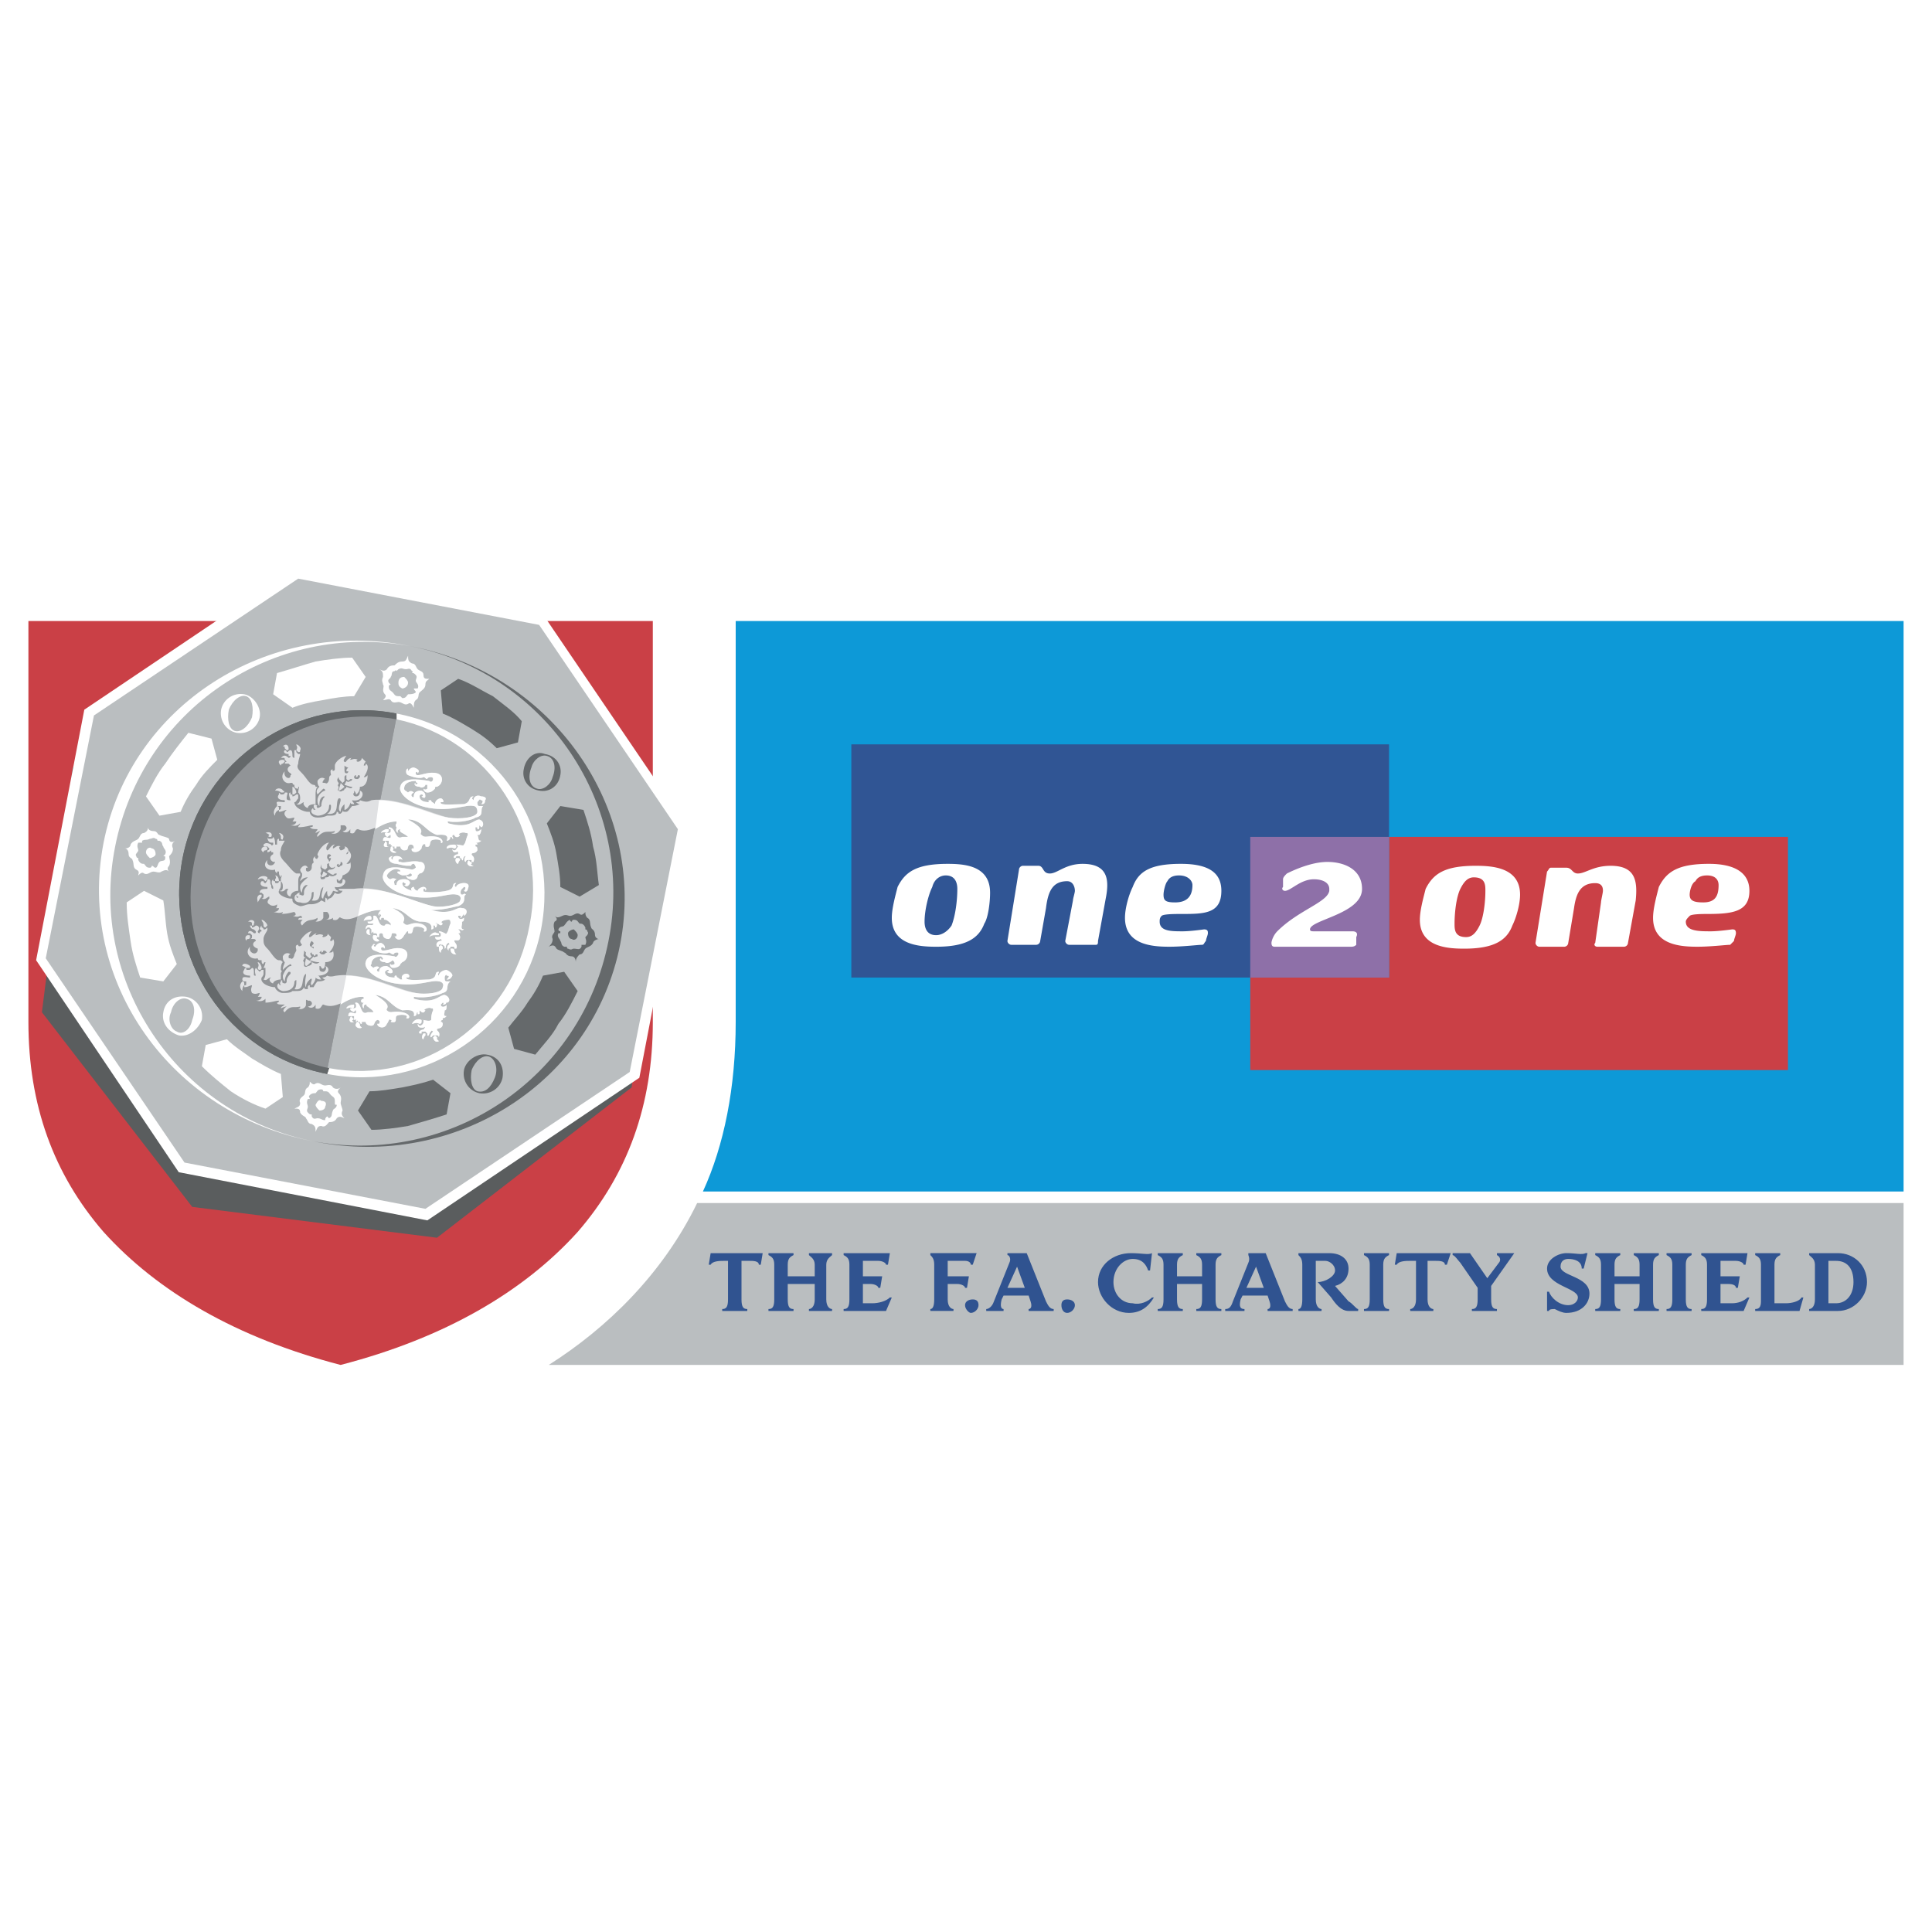
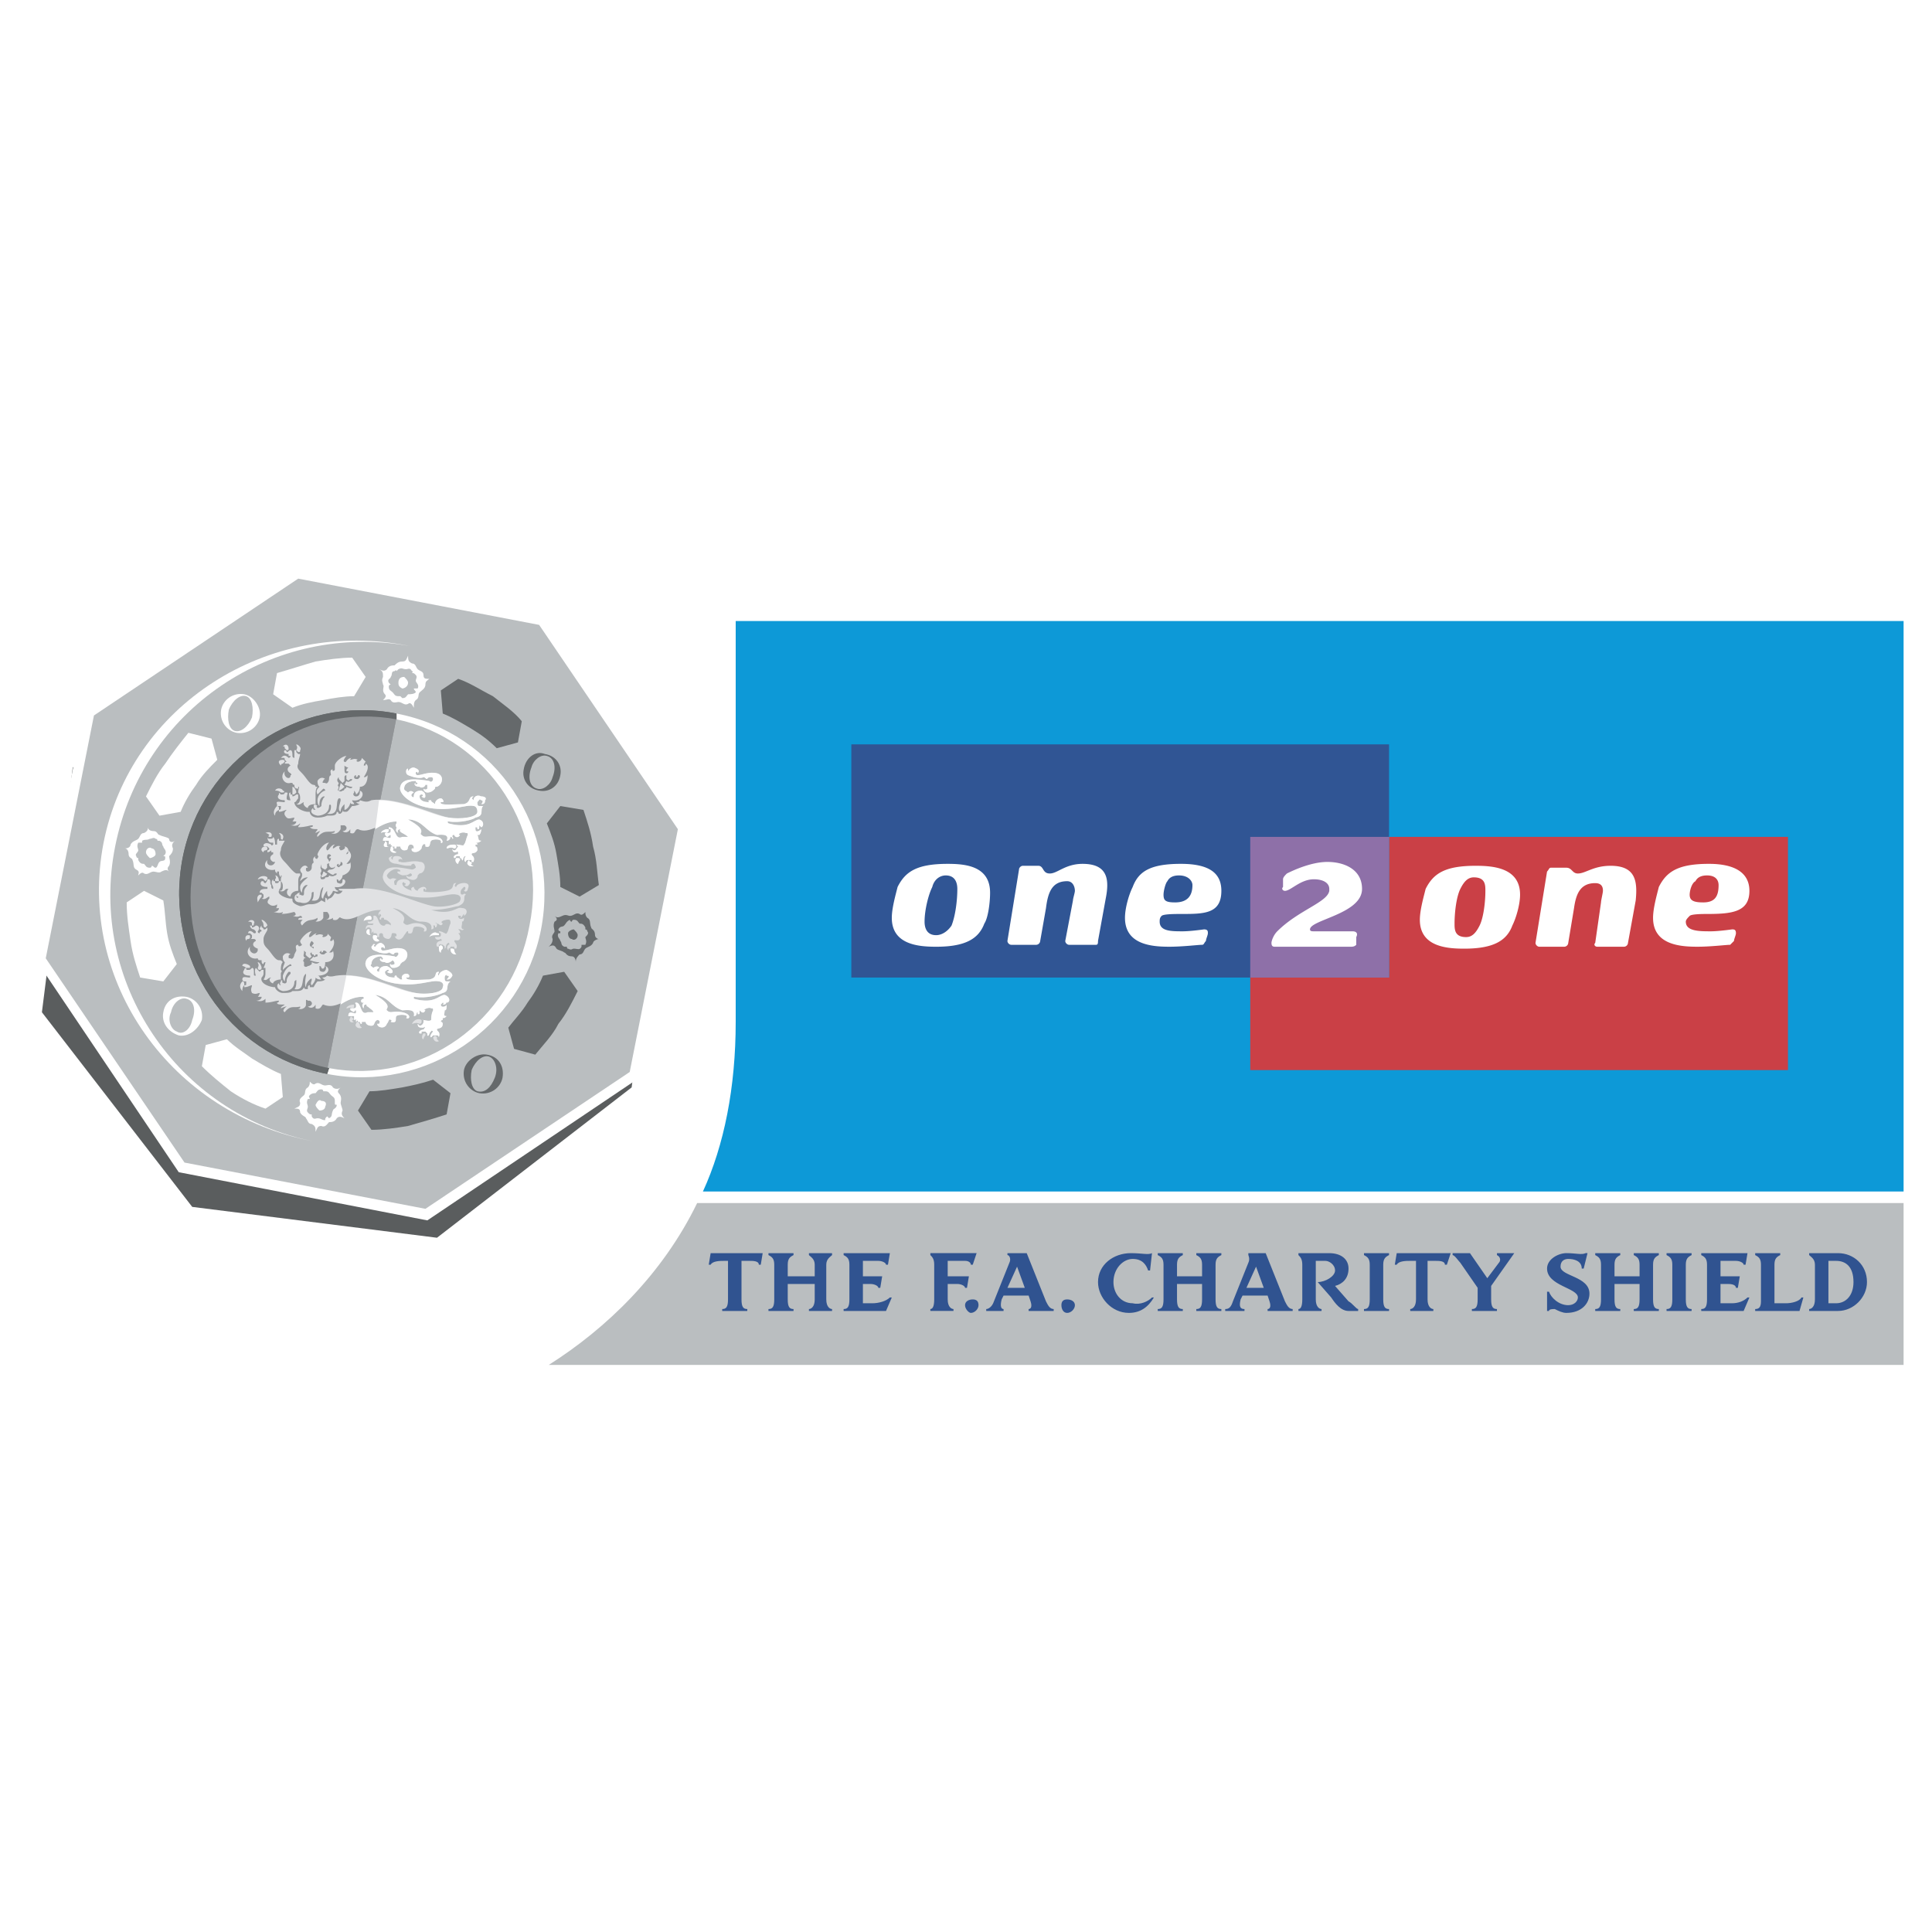
<svg xmlns="http://www.w3.org/2000/svg" width="2500" height="2500" viewBox="0 0 192.756 192.756">
  <g fill-rule="evenodd" clip-rule="evenodd">
    <path fill="#fff" d="M0 0h192.756v192.756H0V0z" />
    <path d="M69.555 120.029c-3.461 7.113-9.037 12.498-14.806 16.15h135.172v-16.15H69.555z" fill="#babec0" />
-     <path d="M2.834 61.96v39.995c0 8.268 2.5 15.189 7.499 20.957 5.384 5.961 13.268 10.576 23.65 13.268 10.383-2.691 18.267-7.307 23.65-13.268 4.999-5.768 7.499-12.689 7.499-20.957V61.96H2.834z" fill="#ca4046" />
    <path fill="#5a5d5e" d="M43.598 123.49l-24.42-3.078-14.997-19.42 3.076-24.418 19.42-14.998 24.42 3.076 15.19 19.42-3.269 24.42-19.42 14.998z" />
    <path fill="#fff" d="M42.636 121.758l-24.803-4.807-14.229-21.15 4.807-24.996 21.151-14.228 24.803 4.999 14.229 20.958-4.807 24.995-21.151 14.229z" />
    <path fill="#babec0" d="M42.444 120.605l-24.035-4.615L4.565 95.609l4.808-24.227 20.38-13.652 24.036 4.615 13.843 20.382-4.806 24.226-20.382 13.652z" />
    <path d="M31.292 113.875c-14.229-2.691-23.65-15.959-20.958-29.803C13.025 70.42 26.677 61.576 40.906 64.46c-13.652-2.5-26.727 6.345-29.418 19.997-2.693 13.459 6.152 26.727 19.804 29.418z" fill="#fff" />
    <path d="M39.752 68.113c0-.385.192-.577.577-.577.193.192.385.385.385.577 0 .384-.385.577-.577.577-.385-.192-.385-.385-.385-.577z" fill="#fff" />
    <path d="M42.829 67.729c-.385 0-.577 0-.577-.384 0-.385-.384-.385-.576-.577-.193-.192-.193-.577-.577-.577-.385-.192-.385-.384-.385-.769-.192.385-.192.577-.577.577s-.577.192-.769.385c-.192 0-.577 0-.769.384-.192.192-.385.192-.77 0 .385.192.385.385.385.77-.192.385 0 .577 0 .769.192.192-.192.577.192.962.192.192 0 .384-.192.577.385 0 .577-.192.769 0 .192.384.577.192.769.192.385 0 .577.384.961.192.192-.192.385 0 .577.385 0-.385 0-.577.192-.769.385-.192.193-.577.385-.769.192-.192.577-.385.577-.77 0-.386.192-.386.385-.578zm-1.154.961h-.385c0 .192.192.192.192.385-.192.192-.577.192-.769.192-.192.192-.192.384-.577.384l-.192-.192h-.192c-.384 0-.384-.192-.577-.385s-.385-.192-.385-.577c0 0 0-.192.192-.192l-.192-.192c-.192-.385.192-.385.192-.577.192-.192 0-.577.385-.577.192-.192.192 0 .192 0l.192-.192c.385-.192.385 0 .77 0 .192 0 .384-.192.577.192.192 0 0 .192 0 .192.192 0 .192 0 .384.192.193.192 0 .384 0 .577 0 .193.385.385.193.77zM32.445 110.414c0 .193-.192.385-.577.385-.192-.191-.385-.385-.385-.576.192-.385.385-.578.577-.385.385 0 .578.191.385.576z" fill="#fff" />
    <path d="M29.369 110.607c.384 0 .577 0 .577.385.192.383.577.383.577.576.192.191.192.576.577.576.384.193.384.385.384.77.192-.385.192-.576.577-.576.384.191.577-.193.769-.385.192 0 .577 0 .769-.385.192-.193.385-.193.77 0-.192-.193-.385-.385-.192-.77 0-.191-.192-.576-.192-.77 0-.191.192-.576-.192-.961-.192-.191 0-.385.192-.576-.192.191-.577.191-.769 0-.193-.385-.577-.193-.77-.193-.384 0-.577-.385-.961-.191-.192.191-.384 0-.577-.193 0 .193 0 .385-.192.578-.385.191-.192.576-.385.77-.192.191-.577.383-.385.768 0 .384-.193.384-.577.577zm1.346-.962h.192c0-.191-.192-.191 0-.383.192-.193.385-.193.577-.193.192-.191.192-.385.577-.385.192 0 .192.193.192.193h.192c.385 0 .385.191.577.385.193.191.385.191.385.576v.191c0 .193 0 .193.192.193 0 .385-.384.385-.384.576-.193.385 0 .576-.385.77l-.192-.193c-.193.193-.193.193-.193.385-.384 0-.384-.191-.769-.191-.192 0-.384.191-.577-.193v-.191c-.192 0-.192 0-.384-.191-.192-.193 0-.385 0-.578 0-.193-.192-.387 0-.771zM14.948 85.61c-.192-.192-.385-.384-.385-.577 0-.385.385-.577.577-.385.192 0 .384.192.384.577.001.193-.383.385-.576.385z" fill="#fff" />
    <path d="M14.756 82.534c0 .193 0 .385-.385.577-.385 0-.385.385-.577.577-.192.192-.577.192-.769.577 0 .192-.192.384-.577.384.192 0 .384.192.384.577 0 .384.385.384.385.577.192.384 0 .769.385.961.384.192.192.385.192.577.192-.192.385-.384.577-.192.385.192.577-.192.961-.192.192 0 .577.192.77 0 .384-.192.577-.192.769 0-.192-.192-.192-.385 0-.577.192-.385 0-.77 0-.961.192-.192.384-.385.384-.77-.192-.384 0-.577.192-.769-.192.192-.577.192-.577-.192-.192-.192-.577-.192-.961-.385-.192 0-.192-.385-.577-.385-.384 0-.576-.191-.576-.384zm.769 1.154c.192 0 .192.192.192.192h.192c.385.192.192.384.385.577 0 .192.384.384.192.769l-.192.192c.192 0 .192 0 .192.192 0 .385-.384.193-.577.385s-.192.577-.385.577-.192-.192-.384-.192c0 0 0 .192-.192.192-.385 0-.385-.192-.577-.385-.192 0-.385 0-.577-.384v-.193s-.192 0-.192-.192c-.193-.192.192-.385.192-.577s-.192-.384 0-.769h.385v-.192c.384-.192.384 0 .769-.192.193 0 .385-.192.577 0zM16.486 76.189c.769-1.154 1.539-2.115 2.307-3.077l2.308.577.577 2.115c-.77.77-1.539 1.539-2.115 2.5-.577.77-1.154 1.731-1.538 2.692l-2.115.384-1.346-1.923c.577-1.153 1.153-2.307 1.922-3.268zM31.484 65.998c1.154-.192 2.5-.384 3.653-.384l1.346 1.923-1.154 1.923c-.961 0-2.115.192-3.076.384-1.154.192-2.115.384-3.077.769l-1.923-1.346.385-2.115c1.347-.385 2.5-.769 3.846-1.154zM23.024 108.877c-.961-.77-1.923-1.539-2.884-2.5l.385-2.115 2.115-.576c.77.768 1.73 1.346 2.5 1.922.961.576 1.923 1.154 2.884 1.539l.192 2.307-1.73 1.154c-1.154-.385-2.308-.963-3.462-1.731zM13.025 93.878c-.192-1.346-.384-2.5-.384-3.846l1.73-1.153 1.923.961c.192 1.154.192 2.115.384 3.269s.577 2.115.961 3.076l-1.346 1.73-2.308-.385c-.382-1.152-.767-2.306-.96-3.652zM16.294 100.992c.192-1.152 1.153-1.73 2.307-1.537.961.191 1.73 1.152 1.538 2.307-.384.961-1.346 1.73-2.307 1.539-1.153-.385-1.73-1.346-1.538-2.309zm1.346 1.924c.577.385 1.346-.193 1.538-1.154.385-.961.192-1.922-.577-2.115-.577-.191-1.346.385-1.539 1.346-.383.769.001 1.73.578 1.923zM22.062 70.805c.192-.961 1.154-1.73 2.307-1.538.962.192 1.73 1.346 1.539 2.307-.192.961-1.154 1.73-2.307 1.538-.962-.192-1.731-1.154-1.539-2.307zm1.347 2.115c.577.192 1.346-.385 1.73-1.346.193-.961 0-1.923-.577-2.115-.577-.192-1.346.384-1.73 1.346-.193.962 0 1.923.577 2.115zM32.83 106.568c9.229 1.73 18.267-4.613 19.997-14.228 1.922-9.422-4.038-18.651-13.267-20.574v-.576c9.998 1.922 16.344 11.537 14.421 21.535-1.923 9.806-11.537 16.343-21.343 14.421l.192-.578z" fill="#fff" />
-     <path d="M40.906 64.46c14.229 2.692 23.65 16.151 20.958 29.803-2.692 13.651-16.344 22.497-30.572 19.612 13.652 2.5 26.727-6.346 29.418-19.997 2.692-13.459-6.152-26.726-19.804-29.418z" fill="#65696b" />
    <path d="M18.409 85.803A17.976 17.976 0 0 1 39.56 71.574l-6.922 35.188c-9.806-1.924-16.152-11.345-14.229-20.959z" fill="#919497" />
    <path d="M32.638 107.146c-9.999-1.924-16.344-11.538-14.421-21.536 1.923-9.806 11.537-16.343 21.343-14.42v.577c-9.422-1.73-18.267 4.615-20.189 14.229-1.923 9.421 4.038 18.651 13.459 20.573l-.192.577zM57.25 92.725c.192.192.385.384.385.577 0 .384-.385.577-.577.384-.192 0-.385-.192-.385-.577-.001-.192.384-.384.577-.384z" fill="#65696b" />
    <path d="M57.442 95.994c0-.385.192-.577.384-.77.385 0 .385-.384.577-.577.192-.192.577-.192.77-.577 0-.192.384-.385.577-.385-.192 0-.385-.192-.385-.384 0-.577-.384-.577-.384-.769-.192-.385 0-.77-.385-.962-.192-.192-.192-.384-.192-.577-.192.193-.384.385-.577.193-.384-.193-.577.192-.961.192-.192 0-.384-.192-.769 0s-.577.192-.769 0c.192.192.384.384 0 .577-.192.385 0 .77 0 .961 0 .192-.385.385-.192.769 0 .385-.192.577-.385.77.385-.192.577-.192.77.192.192.192.577.192.769.385.193 0 .193.384.77.384.19.001.382.193.382.578zm-.77-1.347c-.192 0 0-.192-.192-.192h-.193c-.384-.192-.192-.385-.384-.577 0-.192-.385-.385-.193-.769h.193v-.192s-.193 0-.193-.192c.193-.385.385-.192.577-.385.193-.192.193-.385.577-.577 0 0 0 .192.192.192 0 0 0-.192.192-.192.385 0 .385.192.577.385.192 0 .385 0 .577.385v.192s.192 0 .192.192c.192.192 0 .385-.192.577 0 .192.192.385 0 .77h-.384v.192c-.192.384-.384.192-.769.192-.192-.001-.192.192-.577-.001zM49.174 69.459c.961.769 2.115 1.538 2.884 2.499l-.385 2.115-2.115.577c-.769-.77-1.538-1.346-2.5-1.923-.961-.577-1.923-1.154-2.884-1.538l-.192-2.308 1.73-1.154c1.155.386 2.308 1.155 3.462 1.732zM59.172 84.457c.384 1.346.384 2.5.577 3.845l-1.923 1.154-1.922-.961c0-1.154-.193-2.115-.385-3.269s-.577-2.115-.961-3.076l1.346-1.731 2.307.385c.384 1.153.769 2.307.961 3.653zM52.25 76.766c.192-1.154 1.153-1.922 2.115-1.538 1.154.192 1.73 1.154 1.539 2.115-.193 1.154-1.154 1.73-2.115 1.538-1.154-.193-1.731-1.154-1.539-2.115zm1.346 1.922c.577.192 1.346-.385 1.538-1.154.385-.961.192-1.923-.577-2.115-.577-.192-1.346.384-1.539 1.154-.383.962-.191 1.924.578 2.115zM55.711 102.146c-.577 1.154-1.538 2.115-2.307 3.076l-2.115-.576-.577-2.115c.577-.77 1.346-1.539 1.923-2.5.577-.77 1.154-1.73 1.538-2.691l2.115-.385 1.347 1.922c-.578 1.154-1.155 2.309-1.924 3.269zM40.713 112.338c-1.153.191-2.5.385-3.653.385l-1.346-1.924 1.154-1.922c.961 0 2.115-.193 3.269-.385.961-.193 1.923-.385 3.077-.77l1.73 1.346-.385 2.115c-1.154.385-2.499.77-3.846 1.155zM46.29 106.762c.192-.963 1.346-1.73 2.308-1.539 1.153.193 1.73 1.154 1.538 2.307-.192.963-1.154 1.732-2.308 1.539-.961-.192-1.731-1.155-1.538-2.307zm1.345 2.115c.77.191 1.346-.385 1.73-1.348.385-.961 0-1.922-.577-2.113-.577-.193-1.346.383-1.73 1.346-.191.961.001 1.922.577 2.115z" fill="#65696b" />
    <path d="M18.409 85.803A17.976 17.976 0 0 1 39.56 71.574l-6.922 35.188c-9.806-1.924-16.152-11.345-14.229-20.959z" fill="#919497" />
    <path d="M32.638 107.146c-9.999-1.924-16.344-11.538-14.421-21.536 1.923-9.806 11.537-16.343 21.343-14.42v.577c-9.422-1.73-18.267 4.615-20.189 14.229-1.923 9.421 4.038 18.651 13.459 20.573l-.192.577z" fill="#65696b" />
    <path d="M29.562 74.266c0 .192.192.192 0 .577l.192.192c.192 0 .192 0 .192-.192.192-.192-.193-.577-.384-.577zM28.215 74.458c.192 0 .192 0 .192.192l.192.192c.192 0 .192 0 .192-.192s-.191-.576-.576-.192zM28.408 75.997c0-.192-.192-.192-.192-.192-.384 0-.577.192-.192.577 0 0 0-.192.192-.192l.192-.193zM29.177 78.497V79.266c.192 0 .192 0 .385-.192 0-.193-.193-.577-.385-.577zM28.215 78.881c0-.192-.577-.384-.769 0 .192 0 .385 0 .577.192h.192c.193 0 .193-.192 0-.192zM27.831 80.611c0-.192-.192-.192-.192-.192-.385.385-.385.769-.192.961 0-.192 0-.385.385-.577v-.192h-.001zM38.599 82.727c-.192 0-.577.192-.577.384 0 0 .192-.192.577 0l.192-.192c0-.192 0-.192-.192-.192zM38.599 84.265v-.192c-.192-.192-.192-.192-.192 0-.192.192-.192.577.384.385-.192-.001-.192-.001-.192-.193zM45.329 84.265c-.193 0-.77 0-.77.384.192 0 .385-.192.77 0 0 0 .192 0 .192-.192 0 0 0-.192-.192-.192zM45.905 85.803s0-.193-.192-.193h-.192c-.192.193 0 .577.192.577-.001 0-.001-.192.192-.384zM47.059 86.187c0-.192 0-.192-.192-.192 0-.192-.192-.192-.192 0-.192.192.192.577.577.385-.193 0-.385-.193-.193-.193zM39.175 84.841c.192-.192 0-.192 0-.384-.192 0-.192 0-.192.192-.192.192.192.577.577.385l-.385-.193z" fill="#e0e1e3" />
    <path d="M31.869 78.497c-.192-.193-.192-.385-.192-.577.192-.385.577-.385.769-.192-.192 0-.192.192-.192.192-.192.192 0 .192.192.192.193.192.385-.192.385-.385 0-.384.192-.384.192-.384 0-.192-.192-.577.193-.577-.193.192.192.192.192 0v-.384c0-.385.77-.961 1.154-.961-.192.192-.384.577-.192.577.192.192.192-.385.769-.385-.192 0-.192.192-.192.192.192 0 .384-.192.769 0-.192 0-.192.192 0 .192s.384-.192.384-.385l.385.385c-.192.192-.192.385-.192.385.192 0 .192 0 .192-.192.385.192.192.769-.192 1.346.192 0 .192 0 .384-.192 0 .577-.192 1.154-.769 1.154 0 .577-.385.769-.385.769 0-.192-.192-.384-.192-.384v.192c-.192.192 0 .384.192.384.385 0 .385-.384.385-.577.577.192.192 1.154-.77.961 0 .192.192.192.192.385-.192 0-.384 0-.384-.192 0 .384-.385.769-.577.769v-.577c0-.192 0 0 0 0-.192.192-.385.384-.385.769-.385-.192 0-.961 0-1.153s0-.192-.192-.192c-.385.385.192 1.73-1.153 1.538.384-.192.384-.577.384-.769 0-.192-.192-.192-.192 0 0 .769-.769.961-1.154.961-.961-.192-.577-.769-.384-.769-.192.192.192.192.192.192s-.192-.192-.192-.385c0-.192.192-.192.384 0-.192 0 0 .192 0 .192.192 0 .385-.192.385-.192 0-.192 0-.384.192-.769.192-.192.192-.192 0-.192-.385.192-.385.577-.385.961-.192-.192-.192-.384-.192-.577 0-.577.577-.961.769-.961 0 0 0-.192-.192-.192l-.577.577c-.193-.386-.001-.579.192-.77zm-1.154 2.499c-.385 0-1.346-.384-1.346-.961.192 0 .192-.192.384-.385v-.385h-.192s-.192.192-.385.192c0-.192 0-.192-.192-.192v-.192c-.193 0-.193.192 0 .769-.193 0-.385 0-.385-.192 0-.385.192-.577 0-.577h-.192c0 .192-.192.192-.385.192l-.192-.192v.192c-.192.192-.192.577.577.577v.192c-.385 0-.961-.192-.769.192v.192h.384v.192c0 .192-.192.192-.192.192v.192c.384 0 .577-.192.769-.192-.192.192-.385.384 0 .769.192.192.577 0 .769 0 0-.192 0-.192 0 0 0 0 0 .192-.192.384h.385c0 .193-.192.385-.577.385.192 0 .577.192.961-.192 0 .192-.192.192-.192.384.77 0 1.154-.192 1.346-.192s.192.192-.192.192c.192.193.385.193.769.193 0 0 .192 0 0 0 0 .192-.192.192-.192.384l.385-.192c.192 0-.385.385-.192.577.769-.769.962-.385 1.73-.577 0 .192-.192.192-.385.192.385.192.77 0 .962-.384v-.385s0-.192 0 0h.385c.384.192.192.577-.192.577.192.192.577.192.769-.192v.384c.577.192.384-.384.769-.384 1.154.577 2.308-.77 3.846-.77v.193s-.192.192 0 .384c0 .193-.192.385.192.577-.192-.192 0-.384.192-.384 0 0-.192.192.192.384 0 0 .385.192.577.385h-.577c-.769.385-.577-.962-1.346-.962v.193h.192v.192c0 .192-.192.192-.384.192h-.192c0 .192 0 .192.192.385.192 0 .192-.192.384-.192v.192c0 .385-.769-.385-.769.385h.577v.384s.192-.192.192 0v.192c0-.192 0-.192.192 0h.192v.192c.192 0 .192 0 .192-.192h.384c0 .192.192.384.384.384.577 0 .193-.384.577-.577.192 0 .385 0 .385.384h-.192c-.192.385.577.577.961 0 0-.192.192-.577.384-.384v.192c.577.192.385-.385.577-.577.192-.192 1.153-.192.961.192.192.192.385-.384-.384-.577-.961-.192-1.154.192-1.538-.192-.384-.192.769-.385-1.346-1.538h.192c1.346.192 1.538 1.153 2.692 1.538.192 0 1.346-.192.961.577.385 0 .385-.385.385-.385.192 0 .192.192.192.192s.193 0 0-.192c0-.192 0-.192.193-.192 0 .192.384.385.576 0-.384 0 .192-.385.577-.192.192 0 .192 0 .192.192-.192.385-.192.769-.385.961 0 .192-.385 0-.769 0l.192.192c-.192.192-.192.384-.384.384-.193 0-.193-.192-.193-.192 0 .385.193.385.385.385.192-.192.192 0 .192.192-.192 0-.577.192-.384.384.192 0 .192-.192.192-.192h.192c.192 0 .192 0 .192.192.192 0 .192.193.192.193h-.192.192c.192.192 0-.385.385-.385 0-.192 0 0 0 0-.192.192-.192.577 0 .577 0-.192.192-.192.192-.192h.384v.192h.192c.192-.577-.192-.577-.192-.769s.385 0 .577-.385c0-.192 0-.384-.192-.384v-.192h.192c0-.192-.192-.192-.192-.192h.192s.192 0 .385-.192c-.385 0-.192-.192-.385-.577h.192s.192-.192.192-.577c-.192.192-.577.384-.577 0v-.193c.192 0 .192 0 .192.193.192 0 .192 0 .192-.385l.192.192c.192 0 .385-.577-.192-.769-.577 0-.961.961-3.076.385 0 0-.192-.193 0-.193 1.153.193 2.5-.192 2.692-.384.961-.192.384-.769.769-1.154h-.385c-.193 0-.192-.192-.192-.384.192-.192.192-.385.385-.192.192 0 .192.192 0 .385.192 0 .385 0 .385-.385.192-.192 0-.385-.385-.385-.385-.192-.769 0-.769.385-.192-.192-.192-.192 0-.385-.577 0-.192.577-.961.77-.769 0-2.5.192-2.308-.192h.192c.192 0 0-.385-.192-.385s-.577.192-.577.577c-.192-.192-.384-.192-.384-.385-.192 0-.385 0-.192.192-.577 0-.961-.192-.961-.577 0-.192.192-.192.192-.192.192 0 .192.192 0 .192.192.192.384.192.384 0s0-.384-.384-.577c-.192 0-.769 0-.769.577 0 .192-.192 0-.192 0s-.192-.192.192-.384c-.192-.192-.385-.192-.577 0-.192-.192-.385-.192-.385-.385 0-.577.577-.769 1.154-.769 0 .192.193.192.193.192 0 .192-.385.192-.193 0-.192 0-.192.385.385.385.192.192.577 0 .577-.193h.192v.385s-.192.192-.385 0c0 .192.192.385.385.385.385 0 .577-.192.769-.385 0-.192 0-.192.192-.192.577-.193.769-1.154 0-1.346s-1.538.192-1.922.192c-.193 0-.193-.192-.193-.192 0-.192.193-.192.193 0 .192-.192.192-.385-.385-.577-.385 0-.577.384-.577.384v-.192c0-.192-.192 0-.192.192 0 .385.192.385.769.577.769.192.961 0 .961 0 .192 0 .192.192.385.192 0 0 0-.192.385-.192 0 0 .192 0 .192.192s-.192.385-.385.192c-1.153-.192-2.692-.385-2.884.577-.192.577.769 1.73 2.884 2.115 2.307.384 3.653-.384 4.422-.192.192 0 .384.192.384.577 0 .577-1.73.77-2.884.577-1.73-.385-5.191-2.115-7.691-1.73-.385.192-.577.192-1.153 0 0 .192-.192.192-.385.192 0 0 .192.192.385.192-.385.192-.577.192-.77.192-.192.192-.384.577-.577.577h-.192c-.192 0-.192-.192-.192-.192v.192l-.192.192h-.192s0-.192-.192-.192c0 .385-.384.385-.769.385h-.192c-.385.192-.77.192-.962.192-.577 0-.769-.385-.769-.577h-.189v.004zm-.384-.961c-.192.192.192.577.385.577 0-.192.192-.384.769-.384v-.192-.385-.385c0-.192 0-.577.192-.769h-.192c0-.193-.192-.193-.192-.193-.385 0-.769-.769-1.154-1.153-.385-.385-.577-.577-.385-.961 0-.385.192-.769.192-.961s0-.192 0 0h-.192l-.192-.192c0-.192 0-.192-.192-.192v.768s-.192 0-.192-.192 0-.577-.192-.577c-.193 0-.193.192-.385.192 0-.192-.192-.192-.192-.192-.192.192 0 .384.384.384v.192h.193c0 .192-.193.192-.193.192-.384-.384-.577-.192-.769 0h.192c.192 0 .192 0 .192.192l.192.192c-.192 0-.192.192-.192.192h.384l.193.192c-.385.192-.385.577 0 .769 0 0 .192.192 0 .192 0 .577-.77.192-.577-.385-.577.577 0 1.346.577 1.154h.192s0 .192.192.192.192 0 0 0c0 .193 0 .385.384.385v-.192c.192 0 0 .192 0 .577.192.192.192.384.192.577 0 .385-.192.577-.384.577.385.193.577-.191.77-.191z" fill="#e0e1e3" />
    <path d="M35.33 78.497h-.192c-.192 0-.192 0-.769-.193l.192-.384c.192.192.385 0 .385 0 .192 0 .192-.192.192-.192h-.192c-.192.192-.192.192-.385 0v-.192-.192s-.192 0-.192.192v.385l-.192.192c-.385-.385-.385-.385-.385-.577v-.192.192c-.192.192-.192.385 0 .577 0 .192-.192.192 0 .385 0 .192-.192.384 0 .384.192.192.385 0 .385 0 .192 0 .192-.192.192-.192.192 0 .192-.192.192-.192.385.192.577.192.577 0l.192-.001z" fill="#919497" />
    <path d="M34.369 78.497l-.385-.385c0 .192-.192.577-.192.769.192 0 .577-.384.577-.384z" fill="#e0e1e3" />
    <path d="M34.753 76.958h-.192c0-.192 0-.192.192-.384 0 0-.192 0-.384-.192v.384c0 .192 0 .385.192.385.192-.001.192-.193.192-.193zM35.33 77.535c0 .192.192.192.385.192l.192-.192c0-.192 0-.192-.192-.192 0 0 0 .192-.192.192v-.192c-.193 0-.193.192-.193.192z" fill="#919497" />
    <path d="M38.599 82.727c-.192 0-.577.192-.577.384 0 0 .192-.192.577 0l.192-.192c0-.192 0-.192-.192-.192zM38.599 84.265v-.192c-.192-.192-.192-.192-.192 0-.192.192-.192.577.384.385-.192-.001-.192-.001-.192-.193zM45.329 84.265c-.193 0-.77 0-.77.384.192 0 .385-.192.77 0 0 0 .192 0 .192-.192 0 0 0-.192-.192-.192zM45.905 85.803s0-.193-.192-.193h-.192c-.192.193 0 .577.192.577-.001 0-.001-.192.192-.384zM47.059 86.187c0-.192 0-.192-.192-.192 0-.192-.192-.192-.192 0-.192.192.192.577.577.385-.193 0-.385-.193-.193-.193zM39.175 84.841c.192-.192 0-.192 0-.384-.192 0-.192 0-.192.192-.192.192.192.577.577.385l-.385-.193z" fill="#fff" />
    <path d="M37.445 82.727c.577-.385 1.346-.77 2.115-.77v.193s-.192.192 0 .384c0 .193-.192.385.192.577-.192-.192 0-.384.192-.384 0 0-.192.192.192.384 0 0 .385.192.577.385h-.577c-.769.385-.577-.962-1.346-.962v.193h.192v.192c0 .192-.192.192-.384.192h-.192c0 .192 0 .192.192.385.192 0 .192-.192.384-.192v.192c0 .385-.769-.385-.769.385h.577v.384s.192-.192.192 0v.192c0-.192 0-.192.192 0h.192v.192c.192 0 .192 0 .192-.192h.384c0 .192.192.384.384.384.577 0 .193-.384.577-.577.192 0 .385 0 .385.384h-.192c-.192.385.577.577.961 0 0-.192.192-.577.384-.384v.192c.577.192.385-.385.577-.577.192-.192 1.153-.192.961.192.192.192.385-.384-.384-.577-.961-.192-1.154.192-1.538-.192-.384-.192.769-.385-1.346-1.538h.192c1.346.192 1.538 1.153 2.692 1.538.192 0 1.346-.192.961.577.385 0 .385-.385.385-.385.192 0 .192.192.192.192s.193 0 0-.192c0-.192 0-.192.193-.192 0 .192.384.385.576 0-.384 0 .192-.385.577-.192.192 0 .192 0 .192.192-.192.385-.192.769-.385.961 0 .192-.385 0-.769 0l.192.192c-.192.192-.192.384-.384.384-.193 0-.193-.192-.193-.192 0 .385.193.385.385.385.192-.192.192 0 .192.192-.192 0-.577.192-.384.384.192 0 .192-.192.192-.192h.192c.192 0 .192 0 .192.192.192 0 .192.193.192.193h-.192.192c.192.192 0-.385.385-.385 0-.192 0 0 0 0-.192.192-.192.577 0 .577 0-.192.192-.192.192-.192h.384v.192h.192c.192-.577-.192-.577-.192-.769s.385 0 .577-.385c0-.192 0-.384-.192-.384v-.192h.192c0-.192-.192-.192-.192-.192h.192s.192 0 .385-.192c-.385 0-.192-.192-.385-.577h.192s.192-.192.192-.577c-.192.192-.577.384-.577 0v-.193c.192 0 .192 0 .192.193.192 0 .192 0 .192-.385l.192.192c.192 0 .385-.577-.192-.769-.577 0-.961.961-3.076.385 0 0-.192-.193 0-.193 1.153.193 2.5-.192 2.692-.384.961-.192.384-.769.769-1.154h-.385c-.193 0-.192-.192-.192-.384.192-.192.192-.385.385-.192.192 0 .192.192 0 .385.192 0 .385 0 .385-.385.192-.192 0-.385-.385-.385-.385-.192-.769 0-.769.385-.192-.192-.192-.192 0-.385-.577 0-.192.577-.961.77-.769 0-2.5.192-2.308-.192h.192c.192 0 0-.385-.192-.385s-.577.192-.577.577c-.192-.192-.384-.192-.384-.385-.192 0-.385 0-.192.192-.577 0-.961-.192-.961-.577 0-.192.192-.192.192-.192.192 0 .192.192 0 .192.192.192.384.192.384 0s0-.384-.384-.577c-.192 0-.769 0-.769.577 0 .192-.192 0-.192 0s-.192-.192.192-.384c-.192-.192-.385-.192-.577 0-.192-.192-.385-.192-.385-.385 0-.577.577-.769 1.154-.769 0 .192.193.192.193.192 0 .192-.385.192-.193 0-.192 0-.192.385.385.385.192.192.577 0 .577-.193h.192v.385s-.192.192-.385 0c0 .192.192.385.385.385.385 0 .577-.192.769-.385 0-.192 0-.192.192-.192.577-.193.769-1.154 0-1.346s-1.538.192-1.922.192c-.193 0-.193-.192-.193-.192 0-.192.193-.192.193 0 .192-.192.192-.385-.385-.577-.385 0-.577.384-.577.384v-.192c0-.192-.192 0-.192.192 0 .385.192.385.769.577.769.192.961 0 .961 0 .192 0 .192.192.385.192 0 0 0-.192.385-.192 0 0 .192 0 .192.192s-.192.385-.385.192c-1.153-.192-2.692-.385-2.884.577-.192.577.769 1.73 2.884 2.115 2.307.384 3.653-.384 4.422-.192.192 0 .384.192.384.577 0 .577-1.73.77-2.884.577-1.538-.192-4.423-1.73-6.922-1.73l-.379 2.886z" fill="#fff" />
    <path d="M27.831 83.111s.192.192.192.385v.192c.192.192.192 0 .192 0 .193-.385-.192-.577-.384-.577zM26.485 83.111c.192 0 .385.192.385.192-.192.192 0 .192 0 .192h.192c.192-.384-.192-.577-.577-.384zM26.677 84.649s0-.192-.192-.192c-.385 0-.577.384-.192.577 0 0 0-.192.192-.192 0-.001.192-.001.192-.193zM27.446 87.341s.192.193 0 .385c0 .192 0 .192.192.192h.192c.001-.384-.191-.577-.384-.577zM26.677 87.534c-.192-.193-.769-.193-.961.192.192 0 .384-.192.577 0l.192.192c.192-.192.192-.192.192-.384zM26.1 89.264h-.192c-.385.192-.192.577-.192.769 0 0 .192-.384.384-.577v-.192zM36.868 91.379c-.193 0-.577.192-.577.577 0-.192.384-.192.577-.192.192 0 .192 0 .192-.192 0-.001 0-.193-.192-.193zM36.868 92.917v-.192h-.193c-.192.192-.192.577.385.577-.192 0-.192-.193-.192-.385zM43.598 93.109c-.192-.192-.577 0-.769.384.192-.192.385-.192.769-.192h.192c0-.192 0-.192-.192-.192zM44.174 94.647v-.192c-.192-.192-.192-.192-.384 0 0 .192 0 .577.192.577 0-.192 0-.192.192-.385zM45.329 94.84s0-.192-.193-.192h-.192c0 .385.192.577.577.577 0-.001-.192-.193-.192-.385zM37.637 93.494s0-.192-.192-.192h-.192a.425.425 0 0 0 .577.577c-.001-.193-.385-.193-.193-.385z" fill="#e0e1e3" />
    <path d="M30.138 87.149c-.192-.192-.192-.385-.192-.385.192-.384.577-.577.77-.192-.192 0-.192 0-.192.192 0 0 0 .192.192.192a.413.413 0 0 0 .384-.385c0-.577.192-.385.192-.577 0 0-.192-.385.192-.577-.192.192.192.385.192.192.192-.192 0-.192 0-.384.192-.577.769-1.154 1.154-1.154-.192.192-.385.577-.192.769.192 0 .384-.577.769-.577-.192.192-.192.192-.192.384.192 0 .384-.384.769-.192-.192 0-.192.192 0 .384.192 0 .577-.192.385-.384.192 0 .384.192.384.384s-.192.192-.192.385c.192 0 .192-.192.192-.385.384.385.384.769-.192 1.346.192 0 .385 0 .385-.192.192.769-.192 1.154-.769 1.346 0 .385-.385.577-.385.577 0-.192-.192-.192-.192-.192 0 .192 0 .385.192.385.385.192.385-.193.385-.385.577 0 .192.961-.77.769 0 .192.192.385.385.385-.192.192-.385 0-.577 0 0 .192-.385.577-.385.577-.192 0-.192-.384-.192-.384v-.192c-.193.192-.385.577-.385.769-.385 0 0-.961 0-1.154s0-.192 0 0c-.577.385 0 1.538-1.154 1.346.192-.192.192-.577.192-.769 0-.192-.192 0-.192 0 0 .961-.577 1.153-1.154.961-.769 0-.577-.769-.384-.769 0 .385.192.385.192.192 0 0-.192 0-.192-.192.192-.192.192-.192.384-.192-.192.192 0 .192 0 .192.385.192.385 0 .385-.192s0-.385.385-.77h-.192c-.385.192-.385.577-.385.77-.192-.192-.192-.385-.192-.577 0-.384.577-.769.77-.961.192 0 0 0 0 0-.385 0-.577.192-.77.384 0-.192.192-.384.192-.577v-.191zm-1.153 2.499c-.385 0-1.346-.385-1.154-.769 0-.192.192-.192.192-.577v-.385h-.192c0 .193-.192.193-.192.193-.192 0-.192 0-.192-.193-.192 0-.192 0-.192-.192-.192.192-.192.385 0 .769v.192c-.192 0-.192-.192-.192-.385-.192-.192 0-.385-.192-.577h-.192c0 .192-.192.385-.192.385-.192 0-.192-.193-.192-.193h-.192c-.192.193-.192.577.577.577v.192c-.385 0-.769 0-.769.385h.189l.192.192v.192s0 .192-.192.192c.385.192.577-.192.77-.192v.192s-.385.384 0 .577c.192.192.577.192.769 0 0 .192 0 .385-.192.385h.385c0 .192-.192.384-.577.384.192 0 .577.193.961 0 0 0 0 .193-.192.193.769 0 1.154-.193 1.346-.193.192.193.192.385-.192.385.192 0 .385.192.769 0 .192 0 .192.192.192.192-.192 0-.385 0-.385.192h.385c.192 0-.385.192 0 .577.577-.77.961-.385 1.538-.77v.192l-.192.192c.192 0 .577 0 .77-.385v-.577h.385c.384.385.192.769-.193.769.193 0 .577 0 .77-.192v.192c.577.192.577-.384.769-.192 1.153.577 2.308-.769 3.845-.769h.193c-.193.192-.385.385-.193.577v-.192c.193 0 .193.192.193.192-.193.192-.193.384 0 .384 0-.192 0-.192.192-.192s0 .192.192.192.384.192.577.385v.192c-.192-.192-.577-.192-.577 0-.769.192-.577-1.153-1.154-.961-.192 0-.192 0 0 0v.384s-.192.192-.384.192h-.193s0 .192.193.192h.384c0 .385-.769-.192-.769.577l.192-.192h.193l.192.192v.384l.192-.192v.192h.192s.192 0 .192.192v.192h.192v-.192c0-.192.193-.192.193-.192s.192 0 .192.192.192.384.577.384c.385-.192.192-.577.385-.577s.385 0 .385.192-.192.192-.192 0c0 .384.577.769.961 0 .193-.192.193-.385.385-.385v.192c.577.192.385-.384.577-.577.192-.192 1.346 0 .961.384.385.192.577-.577-.384-.769s-1.154.385-1.539 0c-.384-.192.77-.577-1.153-1.538-.192 0 0 0 0 0 1.346.192 1.538 1.153 2.692 1.346.384 0 1.346 0 1.154.77.384 0 .192-.385.192-.385.192 0 .192 0 .192.192.192 0 .192-.192.192-.385-.192 0-.192-.192 0 0 .192 0 .384.385.577 0-.384-.192.192-.385.577-.385.192 0 .192.192.192.385-.192.385-.192.769-.385.961 0 .192-.385-.192-.769-.192 0 0 0 .192.192.192v.192c0 .192-.192.192-.384.192h-.192c0 .192.192.385.577.192 0 0 .192.192 0 .192s-.577.192-.384.577h.192v-.192c.192 0 .192-.192.192 0h.192l.192.192v.192c-.192 0-.192 0 0 0s0-.384.385-.577c0 0 .192.192 0 .192-.192.192-.192.384 0 .577v-.192s.192 0 .192-.192h.192c.193 0 .193 0 .193.192h.192c0 .192 0 .192 0 0 .192-.384-.192-.577-.192-.769s.576.192.576-.385c0 0 0-.192-.192-.384h.192c0-.192 0-.192-.192-.384h.192s.192.192.385 0c-.385 0-.192-.385-.192-.577v-.192c.192 0 .192-.192.192-.385-.192.192-.577.192-.577-.192h.192s.192 0 0 .192c.192 0 .192-.192.385-.384v.192c.385-.192.385-.769-.192-.769-.577-.192-.961.769-3.076.192 1.346 0 2.5-.385 2.691-.385.962-.385.385-.961.77-1.154-.192-.192-.192 0-.385 0s-.192-.384 0-.577l.192-.192c.192 0 .192.192 0 .385.192.192.385 0 .385-.192.192-.385 0-.577-.385-.577s-.769.192-.769.384c-.192 0-.192-.192 0-.384-.577 0 0 .577-.961.769-.769.192-2.5.192-2.308 0v-.192c.192 0 .192 0 .192.192.192-.192 0-.385-.192-.385s-.576.192-.576.385a.413.413 0 0 1-.385-.385c-.192 0-.385.192-.192.385-.577-.192-.961-.385-.961-.769 0 0 .192-.193.192 0 .193 0 .193.192 0 .192.193.192.385.192.577-.192 0-.193-.192-.385-.577-.385-.192 0-.769 0-.769.577h-.192c0-.192-.192-.385.192-.577 0 0-.385-.192-.577 0 0 .192 0 .192 0 0a.413.413 0 0 1-.384-.385c.192-.384.769-.769 1.153-.577 0 0 .192 0 .192.192h-.192c-.192 0-.192.192.385.384.192 0 .577 0 .769-.192.192 0 .192.192.192.192-.192.193-.385.193-.577 0 0 .193.192.385.384.385.385.192.77 0 .77-.385l.192-.192c.577 0 .769-1.154 0-1.154-.769-.192-1.539.192-1.923 0-.192 0-.192 0-.192-.192 0 0 .192-.193.385 0 0 0 0-.385-.577-.385-.385 0-.385.192-.385.385-.192-.193-.192-.193 0-.385-.192 0-.385.192-.385.192 0 .385.385.577.77.577.769.193.961.193.961.193h.577c-.192 0 0-.193.192-.193 0 0 .192.193.192.385 0 0-.192.192-.384.192-1.154-.192-2.692-.577-2.884.577-.192.577.769 1.731 2.884 2.115 2.307.384 3.653-.384 4.422-.192.192 0 .577.192.384.577 0 .385-1.73.77-2.691.577-1.923-.385-5.191-2.115-7.884-1.73h-1.153-.385c0 .192.192.192.385.192-.192.384-.577.384-.77.192-.192.384-.385.577-.577.577l-.192.192v-.192s-.193 0-.193-.192V90.022l-.384-.192a1.47 1.47 0 0 1-.961.385h-.192c-.384 0-.577.192-.961.192-.577-.192-.769-.385-.769-.577-.003-.182-.003-.182-.195-.182zm-.193-.961a.436.436 0 0 0 .193.769c0-.192.192-.577.769-.577v-.577-.192c0-.385 0-.577.192-.77v-.192h-.384c-.385-.192-.77-.769-1.154-1.154-.385-.385-.577-.769-.385-1.154 0-.384.192-.577.385-.961h-.192-.384v-.192c-.192 0-.192.192-.192.384v.192h-.192c0-.192 0-.577-.192-.769 0 .192-.192.192-.384.192 0 0-.192 0-.192-.192 0 .385.192.577.385.577h.192v.192s-.192.192-.192 0c-.385-.192-.577-.192-.77 0 0 .192 0 .192.192.192h.192l.192.192c0 .192-.192.192-.192.192v.192s.192 0 .385-.192v.192h.192v.192c-.384.192-.384.577 0 .769h.192c-.192.577-.961.385-.769-.192-.577.577 0 1.153.769.961 0 .192 0 .192.192.385v-.192h.192c0 .192 0 .384.192.577v-.193c.192 0 0 .193 0 .385v.192c.192.193.192.385.192.577 0 .385-.192.385-.384.385.577.192.577-.192.769-.192l.191.002z" fill="#e0e1e3" />
    <path d="M33.599 87.149h-.192c-.192.192-.192.192-.769-.192l.192-.192c.192 0 .385 0 .577-.192v-.192s0 .192-.192.192h-.193c-.192-.192-.192-.192-.192-.385 0-.192 0 0-.192 0v.385l-.193.192c-.384-.192-.384-.192-.384-.384v-.193c0 .193-.192.385 0 .577v.192s-.192.192 0 .384c0 0-.192.193 0 .385.192 0 .384 0 .384-.192.193 0 .385 0 .385-.193.385.193.577 0 .577 0 .192 0 .192-.192.192-.192z" fill="#919497" />
    <path d="M32.638 87.149c-.193 0-.193-.192-.385-.192 0 .192-.192.384-.192.577.192 0 .577-.193.577-.385z" fill="#e0e1e3" />
    <path d="M33.022 85.61h-.192c0-.192.192-.192.192-.192 0-.192-.192-.192-.192-.192-.192 0-.192.192-.192.384 0 0 .192.193.192.385.192-.192.192-.385.192-.385zM33.599 86.38c.192.192.192.192.385 0 0 0 .192 0 .192-.193 0 0 0-.192-.192-.192 0 .192 0 .192-.192.385v-.193s-.193 0-.193.193z" fill="#919497" />
    <path d="M36.868 91.379c-.193 0-.577.192-.577.577 0-.192.384-.192.577-.192.192 0 .192 0 .192-.192 0-.001 0-.193-.192-.193zM36.868 92.917v-.192h-.193c-.192.192-.192.577.385.577-.192 0-.192-.193-.192-.385zM43.598 93.109c-.192-.192-.577 0-.769.384.192-.192.385-.192.769-.192h.192c0-.192 0-.192-.192-.192zM44.174 94.647v-.192c-.192-.192-.192-.192-.384 0 0 .192 0 .577.192.577 0-.192 0-.192.192-.385zM45.329 94.84s0-.192-.193-.192h-.192c0 .385.192.577.577.577 0-.001-.192-.193-.192-.385zM37.637 93.494s0-.192-.192-.192h-.192a.425.425 0 0 0 .577.577c-.001-.193-.385-.193-.193-.385z" fill="#fff" />
-     <path d="M35.714 91.379c.577-.192 1.346-.577 2.115-.577h.193c-.193.192-.385.385-.193.577v-.192c.193 0 .193.192.193.192-.193.192-.193.384 0 .384 0-.192 0-.192.192-.192s0 .192.192.192.384.192.577.385v.192c-.192-.192-.577-.192-.577 0-.769.192-.577-1.153-1.154-.961-.192 0-.192 0 0 0v.384s-.192.192-.384.192h-.193s0 .192.193.192h.384c0 .385-.769-.192-.769.577l.192-.192h.193l.192.192v.384l.192-.192v.192h.192s.192 0 .192.192v.192h.192V93.3c0-.192.193-.192.193-.192s.192 0 .192.192.192.384.577.384c.385-.192.192-.577.385-.577s.385 0 .385.192-.192.192-.192 0c0 .384.577.769.961 0 .193-.192.193-.385.385-.385v.192c.577.192.385-.384.577-.577.192-.192 1.346 0 .961.384.385.192.577-.577-.384-.769s-1.154.385-1.539 0c-.384-.192.77-.577-1.153-1.538-.192 0 0 0 0 0 1.346.192 1.538 1.153 2.692 1.346.384 0 1.346 0 1.154.77.384 0 .192-.385.192-.385.192 0 .192 0 .192.192.192 0 .192-.192.192-.385-.192 0-.192-.192 0 0 .192 0 .384.385.577 0-.384-.192.192-.385.577-.385.192 0 .192.192.192.385-.192.385-.192.769-.385.961 0 .192-.385-.192-.769-.192 0 0 0 .192.192.192v.192c0 .192-.192.192-.384.192h-.192c0 .192.192.385.577.192 0 0 .192.192 0 .192s-.577.192-.384.577h.192v-.192c.192 0 .192-.192.192 0h.192l.192.192v.192c-.192 0-.192 0 0 0s0-.384.385-.577c0 0 .192.192 0 .192-.192.192-.192.384 0 .577v-.192s.192 0 .192-.192h.192c.193 0 .193 0 .193.192h.192c0 .192 0 .192 0 0 .192-.384-.192-.577-.192-.769s.576.192.576-.385c0 0 0-.192-.192-.384h.192c0-.192 0-.192-.192-.384h.192s.192.192.385 0c-.385 0-.192-.385-.192-.577v-.192c.192 0 .192-.192.192-.385-.192.192-.577.192-.577-.192h.192s.192 0 0 .192c.192 0 .192-.192.385-.384v.192c.385-.192.385-.769-.192-.769-.577-.192-.961.769-3.076.192 1.346 0 2.5-.385 2.691-.385.962-.385.385-.961.77-1.154-.192-.192-.192 0-.385 0s-.192-.384 0-.577l.192-.192c.192 0 .192.192 0 .385.192.192.385 0 .385-.192.192-.385 0-.577-.385-.577s-.769.192-.769.384c-.192 0-.192-.192 0-.384-.577 0 0 .577-.961.769-.769.192-2.5.192-2.308 0v-.192c.192 0 .192 0 .192.192.192-.192 0-.385-.192-.385s-.576.192-.576.385a.413.413 0 0 1-.385-.385c-.192 0-.385.192-.192.385-.577-.192-.961-.385-.961-.769 0 0 .192-.193.192 0 .193 0 .193.192 0 .192.193.192.385.192.577-.192 0-.193-.192-.385-.577-.385-.192 0-.769 0-.769.577h-.192c0-.192-.192-.385.192-.577 0 0-.385-.192-.577 0 0 .192 0 .192 0 0a.413.413 0 0 1-.384-.385c.192-.384.769-.769 1.153-.577 0 0 .192 0 .192.192h-.192c-.192 0-.192.192.385.384.192 0 .577 0 .769-.192.192 0 .192.192.192.192-.192.193-.385.193-.577 0 0 .193.192.385.384.385.385.192.77 0 .77-.385l.192-.192c.577 0 .769-1.154 0-1.154-.769-.192-1.539.192-1.923 0-.192 0-.192 0-.192-.192 0 0 .192-.193.385 0 0 0 0-.385-.577-.385-.385 0-.385.192-.385.385-.192-.193-.192-.193 0-.385-.192 0-.385.192-.385.192 0 .385.385.577.77.577.769.193.961.193.961.193h.577c-.192 0 0-.193.192-.193 0 0 .192.193.192.385 0 0-.192.192-.384.192-1.154-.192-2.692-.577-2.884.577-.192.577.769 1.731 2.884 2.115 2.307.384 3.653-.384 4.422-.192.192 0 .577.192.384.577 0 .385-1.73.77-2.691.577-1.731-.385-4.423-1.73-6.922-1.73l-.578 2.698z" fill="#fff" />
    <path d="M26.1 91.763c0 .192.192.192.192.577 0 0 0 .192.192.192l.192-.192c.001-.192-.384-.577-.576-.577zM24.754 91.956c.192 0 .384 0 .384.192v.192c.193 0 .193 0 .193-.192.192-.192-.192-.577-.577-.192zM24.947 93.494c0-.192 0-.192-.192-.192s-.385.192-.192.577c0 0 0-.192.192-.192s.192-.193.192-.193zM25.716 95.994c0 .192.192.192 0 .577 0 0 0 .193.192.193 0 0 .192 0 .192-.193s-.192-.577-.384-.577zM24.947 96.378c-.192-.192-.769-.384-.769 0 0 0 .192 0 .384.192h.385v-.192zM24.37 98.109c0-.193-.192-.193-.192-.193-.385.385-.192.77 0 .961 0-.191 0-.385.192-.576v-.192zM35.33 100.225c-.384 0-.769.191-.769.383.192 0 .385-.191.577 0 .192 0 .192-.191.192-.191v-.192zM35.137 101.762c.192 0 .192-.191 0-.191 0-.193-.192-.193-.192 0-.192.191 0 .576.384.385.001-.001-.192-.001-.192-.194zM42.06 101.762c-.384-.191-.769 0-.961.385.192 0 .384-.191.769 0 0 0 .192 0 .192-.191v-.194zM42.444 103.301v-.193h-.192c-.192.193-.192.578 0 .578-.001 0-.001-.194.192-.385zM43.598 103.686v-.193c-.192-.191-.192-.191-.384 0 0 .193.192.578.577.385l-.193-.192zM35.907 102.34c0-.193 0-.193-.192-.385 0 0-.192 0-.192.191-.192.193.192.576.577.385l-.193-.191z" fill="#e0e1e3" />
    <path d="M28.408 95.994c-.192-.192-.192-.385-.192-.577.192-.384.577-.384.77-.192-.193 0-.193.192-.193.192 0 .192 0 .192.193.192.192.192.384-.192.384-.385l.192-.384c0-.192-.192-.577.192-.577 0 .192.192.192.385 0 0 0-.192-.192-.192-.385.192-.385.77-.961 1.154-.961-.192.192-.384.577-.192.577s.385-.384.769-.384c-.192 0-.192.192-.192.192.192 0 .385-.192.77 0 0 0-.192.192 0 .192s.577-.192.385-.384l.384.384c0 .192-.192.385 0 .385 0 0 .193 0 .193-.192.192.192.192.77-.385 1.346.192 0 .385 0 .385-.192.192.577 0 1.154-.77 1.154 0 .577-.192.77-.384.577 0 0 0-.192-.192-.192v.192c0 .193 0 .385.385.385.192 0 .385-.385.192-.577.577.192.385.962-.769.962.192 0 .192.191.385.385-.192 0-.385 0-.577-.193 0 .385-.384.77-.384.77-.192-.191 0-.385 0-.576 0-.193-.192 0-.192 0-.192.191-.384.385-.384.768-.192-.191 0-1.152 0-1.152v-.193c-.577.385 0 1.73-1.154 1.539.192-.193.192-.576.192-.77 0-.191 0-.191-.192 0 0 .77-.577.961-1.154.961-.769-.191-.577-.768-.384-.768 0 .191.192.191.192.191s-.192-.191 0-.385c0-.191 0-.191.192 0-.192 0 0 .193.192.193s.192-.193.192-.193c0-.191 0-.385.385-.77 0-.191 0-.191-.193-.191a1.465 1.465 0 0 0-.384.961c-.192-.191-.192-.385-.192-.576.192-.576.577-.962.77-.962.192 0 0-.192 0-.192-.385.192-.577.385-.77.578-.005-.389.188-.581.188-.773zm-.962 2.498c-.577 0-1.538-.383-1.346-.961 0 0 .192-.191.192-.385v-.383H26.1l-.192.191-.192-.191-.192-.193s-.192.193 0 .77c-.192 0-.192 0-.192-.193 0-.383 0-.576-.193-.576-.192.193-.192.193-.384.193s-.192 0-.192-.193c0 0-.192 0-.192.193-.192.191-.192.576.577.576v.191c-.385 0-.769-.191-.769.193 0 0 0 .191.192.191h.192v.193c0 .191 0 .191-.192.191v.191c.385 0 .577-.191.769-.191 0 .191-.192.385 0 .77.385.191.577 0 .77 0 0-.193 0-.193 0 0 0 0 0 .191-.192.385h.384c0 .191-.192.385-.577.385.192 0 .577.191.961-.193v.385c.577 0 .961-.191 1.346-.191 0 0 0 .191-.192.191 0 .193.192.193.769.193-.192.191-.385.191-.385.383 0 0 .385-.191.577-.191 0 0-.577.385-.192.576.577-.768.961-.385 1.538-.576 0 .191 0 .191-.192.191.192.193.77 0 .77-.383v-.385s0-.193.192 0h.192c.385.191.192.576-.192.576.192.191.577.191.769-.191v.383c.577.193.577-.383.77-.383 1.346.576 2.307-.77 3.845-.77.193 0 .193 0 .193.191-.193 0-.385.193-.193.385h.193c-.193.193-.193.385 0 .576 0-.191 0-.383.192-.383s0 .191.192.191c.193.191.577.385.577.576h-.577c-.769.385-.577-.961-1.153-.961-.192 0 0 .193 0 .193v.191c0 .191-.192.191-.385.191h-.192c0 .193 0 .193.384.385 0 0 0-.191.192-.191v.191c0 .385-.769-.385-.769.385H35.331v.385c.192 0 .192-.191.192 0v.193c.192-.193.192-.193.192 0h.192c0 .191.192.191 0 .191h.192v-.191h.385c0 .191.192.385.577.385s.192-.385.577-.578c0 0 .385 0 .192.385h-.192c0 .385.769.576.961 0 .192-.191.192-.576.384-.385 0 0 .192 0 0 .193.769.191.385-.385.577-.578.192-.191 1.346-.191.961.193.384.191.577-.385-.385-.578-.961-.191-1.154.193-1.538-.191-.192-.193.769-.385-1.154-1.539-.192 0 0 0 0 0 1.346.193 1.538 1.154 2.692 1.539.385 0 1.346-.193 1.154.576.385 0 .192-.385.385-.385v.193c.192 0 .192 0 .192-.193v-.191c.192.191.384.385.577 0-.384 0 .385-.385.577-.193.192 0 .192 0 .192.193-.192.385-.192.77-.192.961-.192.193-.577 0-.961 0h.192v.193c0 .191-.192.385-.384.385l-.192-.193c0 .385.192.385.576.385.192-.191.192 0 0 .191-.192 0-.576.193-.384.385h.192v-.191h.384l.192.191v.193c.192.191.192-.385.385-.385 0-.193.192 0 .192 0-.192.191-.385.576-.192.576l.192-.191h.384c.192 0 .192.191.192.191.192-.576-.192-.576-.192-.77 0-.191.577 0 .577-.576 0 0 0-.191-.192-.191 0 0 0-.193.192-.193v-.191c.192 0 .192 0 .385-.193-.385 0-.192-.191-.192-.576.192 0 .192-.193.192-.576 0 .191-.577.383-.577 0l.192-.193s.192 0 0 .193c.192 0 .385 0 .385-.385v.191c.385 0 .385-.576-.192-.77-.577 0-.961.963-3.076.385v-.191c1.346.191 2.5-.193 2.884-.385.77-.193.192-.77.77-1.154h-.385c-.192 0-.192-.191-.192-.385 0-.191.192-.385.192-.191.385 0 .192.191 0 .385.192 0 .385 0 .577-.385 0-.193-.192-.385-.577-.576-.192 0-.769.191-.769.576-.192-.193 0-.193 0-.385-.577 0 0 .576-.961.77-.769 0-2.307.191-2.307-.193h.192c.192 0 .192-.385-.192-.385-.193 0-.577.193-.385.578h-.192c-.192-.193-.384-.193-.384-.385-.192 0-.192 0-.192.191-.577 0-.961-.191-.961-.576.192-.191.192-.191.384-.191 0 0 0 .191-.192.191.192.191.577.191.577 0s-.192-.385-.577-.577c-.192 0-.77 0-.77.577 0 .191 0 0 0 0-.192 0-.384-.191 0-.385 0-.192-.384-.192-.577 0-.192-.192-.384-.192-.192-.385 0-.577.577-.769.962-.769l.192.192c0 .192-.192.192-.192 0-.193 0-.193.385.384.385.192.192.577 0 .769-.192.192.192.192.192.192.384 0 0-.385.192-.385 0-.192 0 0 .385.385.385.192 0 .577-.192.577-.385l.192-.192c.577-.192.769-1.154 0-1.346-.769-.192-1.346.192-1.923.192-.192 0-.192-.192-.192-.192 0-.192.192-.192.384 0 0-.192 0-.384-.384-.577-.385 0-.577.385-.577.385-.192 0-.192-.192 0-.192-.192-.192-.192 0-.385.192 0 .384.385.384.769.577.77.192.961 0 .961 0 .192 0 .192.192.577.192-.192 0 0-.192.192-.192s.192 0 .192.192c0 0-.192.385-.384.192-1.154-.192-2.692-.384-2.884.577-.192.577.769 1.731 2.884 2.116 2.308.383 3.653-.385 4.422-.193.192 0 .577.193.384.576 0 .578-1.73.77-2.692.578-1.922-.385-5.191-2.115-7.883-1.73-.192 0-.577.191-.961 0-.193.191-.385.191-.577.191.192 0 .192.193.384.193-.192.191-.577.191-.769.191-.192.193-.384.576-.384.576h-.384v-.191c-.192 0-.192.191-.192.191v.193h-.192c-.192 0-.192-.193-.192-.193-.192.385-.385.385-.961.385h-.192c-.192.193-.577.193-.961.193-.387.003-.772-.381-.772-.575zm-.384-.961c-.385.193 0 .578.192.578 0-.193.385-.385.769-.385v-.193-.385c0-.191.192-.191 0-.383 0-.193 0-.578.192-.77-.192-.192-.192-.192-.384-.192-.385 0-.769-.769-1.154-1.154-.385-.384-.385-.577-.385-.961s.385-.769.385-.961v-.192c-.192.192-.192.192-.385.192 0 0 0-.192-.192-.192v-.192c-.192.192-.192.385-.192.385.192 0 .192.192.192.192s-.192 0-.192.192c0 0-.192 0-.192-.192.192-.192.192-.577-.192-.577 0 0-.192.192-.385.192 0-.192 0-.192-.192-.192 0 .192.192.385.385.385l.192.192c0 .192 0 .192-.192.192-.385-.384-.577-.192-.577 0h.192l.192.192v.192s0 .192-.192.192h.385s.192 0 .192.192c-.385.192-.385.577.192.769v.192c-.192.577-.961.192-.769-.384-.577.577 0 1.346.769 1.153 0 0 0 .192.192.192h.192c0 .192 0 .384.192.384 0 0 0-.192.192-.192 0 0 0 .192-.192.577h.192v.576c0 .385-.192.578-.192.578.385.193.385-.192.77-.192z" fill="#e0e1e3" />
    <path d="M31.869 95.994h-.192s-.192 0-.769-.192l.385-.385c0 .192.192 0 .384 0v-.192h-.192c0 .192-.192.192-.192 0-.192 0-.192 0-.192-.192v-.192.192c-.192 0-.192.192 0 .384l-.192.192c-.577-.385-.384-.385-.384-.577l-.192-.192v.192c0 .192-.192.384.192.577h-.192c0 .192-.192.192 0 .385v.384c.192.192.385 0 .385 0 .192 0 .384-.192.384-.192v-.192c.382.192.574.192.767 0z" fill="#919497" />
-     <path d="M31.1 95.994c-.192-.192-.384-.192-.577-.385 0 .192-.192.577 0 .769.192 0 .384-.384.577-.384z" fill="#e0e1e3" />
    <path d="M31.292 94.456H31.1c0-.192.192-.192.192-.385l-.192-.192c-.192.192-.192.385-.192.385 0 .192.192.192.385.384v-.192h-.001zM31.869 95.032c.192.192.192.192.385.192.192 0 .192-.192.385-.192-.193-.192-.193-.192-.385-.192 0 0 0 .192-.192.192v-.192l-.193.192z" fill="#919497" />
-     <path d="M35.33 100.225c-.384 0-.769.191-.769.383.192 0 .385-.191.577 0 .192 0 .192-.191.192-.191v-.192zM35.137 101.762c.192 0 .192-.191 0-.191 0-.193-.192-.193-.192 0-.192.191 0 .576.384.385.001-.001-.192-.001-.192-.194zM42.06 101.762c-.384-.191-.769 0-.961.385.192 0 .384-.191.769 0 0 0 .192 0 .192-.191v-.194zM42.444 103.301v-.193h-.192c-.192.193-.192.578 0 .578-.001 0-.001-.194.192-.385zM43.598 103.686v-.193c-.192-.191-.192-.191-.384 0 0 .193.192.578.577.385l-.193-.192zM35.907 102.34c0-.193 0-.193-.192-.385 0 0-.192 0-.192.191-.192.193.192.576.577.385l-.193-.191z" fill="#fff" />
    <path d="M33.984 100.225c.577-.385 1.346-.77 2.115-.77.193 0 .193 0 .193.191-.193 0-.385.193-.193.385h.193c-.193.193-.193.385 0 .576 0-.191 0-.383.192-.383s0 .191.192.191c.193.191.577.385.577.576h-.577c-.769.385-.577-.961-1.153-.961-.192 0 0 .193 0 .193v.191c0 .191-.192.191-.385.191h-.192c0 .193 0 .193.384.385 0 0 0-.191.192-.191v.191c0 .385-.769-.385-.769.385H35.329v.385c.192 0 .192-.191.192 0v.193c.192-.193.192-.193.192 0h.192c0 .191.192.191 0 .191h.192v-.191h.385c0 .191.192.385.577.385s.192-.385.577-.578c0 0 .385 0 .192.385h-.192c0 .385.769.576.961 0 .192-.191.192-.576.384-.385 0 0 .192 0 0 .193.769.191.385-.385.577-.578.192-.191 1.346-.191.961.193.384.191.577-.385-.385-.578-.961-.191-1.154.193-1.538-.191-.192-.193.769-.385-1.154-1.539-.192 0 0 0 0 0 1.346.193 1.538 1.154 2.692 1.539.385 0 1.346-.193 1.154.576.385 0 .192-.385.385-.385v.193c.192 0 .192 0 .192-.193v-.191c.192.191.384.385.577 0-.384 0 .385-.385.577-.193.192 0 .192 0 .192.193-.192.385-.192.77-.192.961-.192.193-.577 0-.961 0h.192v.193c0 .191-.192.385-.384.385l-.192-.193c0 .385.192.385.576.385.192-.191.192 0 0 .191-.192 0-.576.193-.384.385h.192v-.191h.384l.192.191v.193c.192.191.192-.385.385-.385 0-.193.192 0 .192 0-.192.191-.385.576-.192.576l.192-.191h.384c.192 0 .192.191.192.191.192-.576-.192-.576-.192-.77 0-.191.577 0 .577-.576 0 0 0-.191-.192-.191 0 0 0-.193.192-.193v-.191c.192 0 .192 0 .385-.193-.385 0-.192-.191-.192-.576.192 0 .192-.193.192-.576 0 .191-.577.383-.577 0l.192-.193s.192 0 0 .193c.192 0 .385 0 .385-.385v.191c.385 0 .385-.576-.192-.77-.577 0-.961.963-3.076.385v-.191c1.346.191 2.5-.193 2.884-.385.77-.193.192-.77.77-1.154h-.385c-.192 0-.192-.191-.192-.385 0-.191.192-.385.192-.191.385 0 .192.191 0 .385.192 0 .385 0 .577-.385 0-.193-.192-.385-.577-.576-.192 0-.769.191-.769.576-.192-.193 0-.193 0-.385-.577 0 0 .576-.961.77-.769 0-2.307.191-2.307-.193h.192c.192 0 .192-.385-.192-.385-.193 0-.577.193-.385.578h-.192c-.192-.193-.384-.193-.384-.385-.192 0-.192 0-.192.191-.577 0-.961-.191-.961-.576.192-.191.192-.191.384-.191 0 0 0 .191-.192.191.192.191.577.191.577 0s-.192-.385-.577-.577c-.192 0-.77 0-.77.577 0 .191 0 0 0 0-.192 0-.384-.191 0-.385 0-.192-.384-.192-.577 0-.192-.192-.384-.192-.192-.385 0-.577.577-.769.962-.769l.192.192c0 .192-.192.192-.192 0-.193 0-.193.385.384.385.192.192.577 0 .769-.192.192.192.192.192.192.384 0 0-.385.192-.385 0-.192 0 0 .385.192.385.385 0 .769-.192.769-.385l.192-.192c.577-.192.769-1.154 0-1.346-.769-.192-1.346.192-1.923.192-.192 0-.192-.192-.192-.192 0-.192.192-.192.384 0 0-.192 0-.384-.384-.577-.385 0-.577.385-.577.385-.192 0-.192-.192 0-.192-.192-.192-.192 0-.385.192 0 .384.385.384.769.577.77.192.961 0 .961 0 .192 0 .192.192.577.192-.192 0 0-.192.192-.192s.192 0 .192.192c0 0-.192.385-.384.192-1.154-.192-2.692-.384-2.884.577-.192.577.769 1.731 2.884 2.116 2.308.383 3.653-.385 4.422-.193.192 0 .577.193.384.576 0 .578-1.73.77-2.692.578-1.73-.193-4.422-1.73-6.922-1.73l-.573 2.886z" fill="#fff" />
    <path d="M70.901 125.027h5.192l-.192 1.154h-.192c0-.385-.577-.385-.961-.385h-.769v3.846c0 .77.192.961.577.961v.191h-2.5v-.191c.385 0 .577-.191.577-.961v-3.846h-.384c-.385 0-1.154 0-1.347.385h-.192l.191-1.154zM83.015 125.221c-.192.191-.577.385-.577.961v3.461c0 .77.385.961.577.961v.191h-2.307v-.191c.192 0 .577-.191.577-.961v-1.539h-2.692v1.539c0 .77.192.961.577.961v.191h-2.5v-.191c.385 0 .577-.191.577-.961v-3.461c0-.576-.192-.77-.577-.961v-.193h2.5v.193c-.385.191-.577.385-.577.961v1.154h2.692v-1.154c0-.576-.384-.77-.577-.961v-.193h2.307v.193zM87.053 130.027c.577 0 1.346-.193 1.73-.578h.192l-.577 1.346h-4.23v-.191c.385 0 .577-.191.577-.961v-3.461c0-.576-.192-.77-.577-.961v-.193h4.615l-.192 1.154h-.192c0-.193-.384-.385-.769-.385h-1.538v1.539h1.923l-.192 1.152h-.192c0-.191-.385-.385-.77-.385h-.769v1.924h.961zM97.436 125.027l-.385 1.154h-.192c0-.193-.192-.385-.577-.385h-1.73v1.539h2.115l-.192 1.152h-.192c0-.191-.385-.385-.769-.385h-.962v1.539c0 .77.385.961.577.961v.191h-2.308v-.191c.192 0 .385-.191.385-.961v-3.461c0-.576-.192-.77-.385-.961v-.193h4.615v.001zM97.051 129.643c.385 0 .576.191.576.576s-.383.77-.768.77c-.192 0-.577-.385-.577-.77s.385-.576.769-.576zM101.473 126.373l.77 2.115h-1.73l.96-2.115zm.963-1.346h-1.924v.193c.193 0 .385.385.193.768l-1.539 3.846c-.191.578-.576.77-.77.77v.191h1.73v-.191c-.191 0-.385-.191-.191-.961l.191-.385h2.5l.193.576c.191.578 0 .77-.193.77v.191h2.5v-.191c-.385 0-.576-.385-.77-.77l-1.92-4.807zM106.473 129.643c.385 0 .77.191.77.576s-.385.77-.77.77-.576-.385-.576-.77.191-.576.576-.576zM114.934 125.027l-.193 1.73h-.191c-.193-.576-.578-1.152-1.539-1.152s-1.922.961-1.922 2.307c0 1.152.768 2.115 1.922 2.115.77.191 1.539-.193 1.924-.578h.191c-.576.963-1.346 1.539-2.5 1.539-1.73 0-3.076-1.539-3.076-3.076 0-1.73 1.539-2.885 3.27-2.885 1.151 0 1.729.194 2.114 0zM121.855 125.221c-.385.191-.578.385-.578.961v3.461c0 .77.193.961.578.961v.191h-2.5v-.191c.385 0 .576-.191.576-.961v-1.539h-2.5v1.539c0 .77.193.961.578.961v.191h-2.5v-.191c.385 0 .576-.191.576-.961v-3.461c0-.576-.191-.77-.576-.961v-.193h2.5v.193c-.385.191-.578.385-.578.961v1.154h2.5v-1.154c0-.576-.191-.77-.576-.961v-.193h2.5v.193zM125.316 126.373l.77 2.115h-1.73l.96-2.115zm.961-1.346h-1.73v.193s.191.385 0 .768l-1.539 3.846c-.191.578-.383.77-.768.77v.191h1.922v-.191c-.385 0-.576-.191-.385-.961l.193-.385h2.498l.193.576c.191.578 0 .77-.193.77v.191h2.5v-.191c-.385 0-.576-.385-.77-.77l-1.921-4.807zM132.814 129.449l-1.346-1.537c.77 0 1.73-.576 1.73-1.154 0-.576-.576-.961-.961-.961h-.961v3.846c0 .77.385.961.576.961v.191h-2.307v-.191c.191 0 .385-.191.385-.961v-3.461c0-.576-.193-.77-.385-.961v-.193h3.076c1.152 0 1.922.578 1.922 1.539s-.576 1.537-1.346 1.73l1.346 1.537c.385.193.77.77.961.77v.191h-.961c-.768 0-1.344-.768-1.729-1.346zM138.584 130.604v.191h-2.5v-.191c.385 0 .576-.191.576-.961v-3.461c0-.576-.191-.77-.576-.961v-.193h2.5v.193c-.385.191-.578.385-.578.961v3.461c0 .769.193.961.578.961zM139.352 125.027h5.385l-.385 1.154h-.193c0-.385-.576-.385-.961-.385h-.77v3.846c0 .77.385.961.578.961v.191h-2.307v-.191c.191 0 .576-.191.576-.961v-3.846h-.576c-.385 0-1.154 0-1.348.385h-.191l.192-1.154zM147.428 128.488l-1.73-2.5c-.191-.191-.576-.768-.77-.768v-.193h1.73l1.73 2.5 1.154-1.539c.191-.191.191-.576-.191-.768v-.193h1.73l-2.309 3.27v1.346c0 .77.193.961.578.961v.191h-2.5v-.191c.385 0 .576-.191.576-.961v-1.155h.002zM155.695 126.373c0 .963 2.885.963 2.885 2.691 0 .963-.77 1.924-2.307 1.924-.385 0-.77-.193-1.154-.385-.191 0-.576 0-.576.191h-.193v-1.922h.193c.191.576.961 1.346 1.922 1.346.576 0 .961-.385.961-.77 0-.961-3.076-1.152-3.076-2.883 0-.961 1.154-1.539 1.924-1.539.961 0 1.537.193 1.922 0h.191l-.383 1.539h-.193c0-.77-.77-.961-1.346-.961-.385.001-.77.193-.77.769zM165.502 125.221c-.385.191-.576.385-.576.961v3.461c0 .77.191.961.576.961v.191h-2.5v-.191c.385 0 .578-.191.578-.961v-1.539h-2.5v1.539c0 .77.191.961.576.961v.191h-2.5v-.191c.385 0 .578-.191.578-.961v-3.461c0-.576-.193-.77-.578-.961v-.193h2.5v.193c-.385.191-.576.385-.576.961v1.154h2.5v-1.154c0-.576-.193-.77-.578-.961v-.193h2.5v.193zM168.771 130.604v.191h-2.5v-.191c.385 0 .576-.191.576-.961v-3.461c0-.576-.191-.77-.576-.961v-.193h2.5v.193c-.385.191-.578.385-.578.961v3.461c0 .769.194.961.578.961zM172.809 130.027c.576 0 1.154-.193 1.539-.578h.191l-.576 1.346h-4.23v-.191c.385 0 .576-.191.576-.961v-3.461c0-.576-.191-.77-.576-.961v-.193h4.615l-.193 1.154h-.191c0-.193-.385-.385-.77-.385h-1.539v1.539h1.924l-.193 1.152h-.191c0-.191-.193-.385-.77-.385h-.77v1.924h1.154zM179.73 129.449h.193l-.385 1.346h-4.424v-.191c.385 0 .578-.191.578-.77v-3.652c0-.576-.193-.77-.578-.961v-.193h2.5v.193c-.385.191-.576.385-.576.961v3.846h1.154c.578-.001 1.347-.194 1.538-.579zM184.922 127.912c0 1.346-.77 2.115-1.73 2.115h-.77v-4.23h.77c.96 0 1.73.576 1.73 2.115zm1.346 0c0-1.73-1.346-2.885-2.883-2.885H180.5v.193c.191.191.576.385.576.961v3.461c0 .77-.385.961-.576.961v.191h2.885c1.537.001 2.883-1.345 2.883-2.882z" fill="#305390" />
    <path d="M73.401 61.96v39.995c0 6.537-1.153 12.305-3.269 16.92h119.79V61.96H73.401z" fill="#0d99d7" />
    <path fill="#305594" d="M138.584 83.496v-9.23H84.938v23.265h39.8l13.846-14.035z" />
    <path fill="#ca4046" d="M138.584 83.496v14.035h-13.846v9.231h53.647V83.496h-39.801z" />
    <path fill="#8e70a8" d="M124.738 97.531V83.496h13.846v14.035h-13.846z" />
    <path d="M142.236 88.687c.77-1.538 1.922-2.307 5-2.307 1.73 0 4.422.192 4.422 2.884 0 .961-.385 2.307-.77 3.077-.576 1.538-1.922 2.307-4.807 2.307-1.73 0-4.422-.192-4.422-2.884.001-.962.386-2.308.577-3.077zm2.885 3.461c0 .577 0 1.346 1.152 1.346.578 0 .963-.384 1.348-1.153.383-.77.576-2.308.576-3.461 0-.577 0-1.346-1.154-1.346-.576 0-.961.384-1.346 1.153-.385.769-.576 2.307-.576 3.461zM156.465 94.071a.413.413 0 0 1-.385.385h-2.5c-.191 0-.383-.192-.383-.385l1.152-7.114c.193-.192.193-.385.385-.385h1.539c.576 0 .576.577 1.152.577.77 0 1.539-.769 3.27-.769 2.5 0 2.691 1.538 2.5 3.46l-.77 4.23a.413.413 0 0 1-.385.385h-2.691c-.193 0-.385-.192-.193-.385l.578-4.038c0-.192.191-.961.191-1.153s0-.769-.77-.769c-1.537 0-1.922 1.153-2.115 2.5l-.575 3.461zM170.309 91.187c-.385 0-1.537 0-1.73.192-.191.192-.385.384-.385.577 0 .961 1.346.961 2.5.961.77 0 2.115-.192 2.115-.192.191 0 .385 0 .385.384 0 .192-.193.577-.193.769l-.383.385c-.385 0-1.924.192-3.27.192-1.73 0-4.422-.192-4.422-2.885 0-.961.385-2.307.576-3.076.77-1.538 1.924-2.308 5-2.308 2.691 0 4.037.962 4.037 2.692 0 2.116-1.73 2.309-4.23 2.309zm0-3.846c-.576 0-.961.193-1.152.577-.385.193-.578.962-.578 1.346 0 .577.385.769 1.346.769 1.154 0 1.539-.577 1.539-1.73-.001-.386-.193-.962-1.155-.962zM89.552 88.495c.769-1.538 1.923-2.308 4.999-2.308 1.73 0 4.23.193 4.23 2.885 0 .961-.191 2.499-.576 3.076-.578 1.538-1.923 2.308-4.807 2.308-1.731 0-4.423-.192-4.423-2.885 0-.961.385-2.307.577-3.076zm2.692 3.461c0 .577.192 1.346 1.154 1.346.577 0 1.153-.385 1.538-.961.384-.961.577-2.5.577-3.653 0-.577-.193-1.346-1.154-1.346-.577 0-1.153.385-1.346 1.154-.385.768-.769 2.306-.769 3.46zM103.781 93.878a.415.415 0 0 1-.385.385h-2.5c-.191 0-.385-.192-.385-.385l1.154-7.114c0-.192.191-.384.385-.384h1.537c.578 0 .385.769 1.154.769s1.539-.962 3.27-.962c2.498 0 2.691 1.539 2.307 3.461l-.77 4.23c0 .192 0 .385-.191.385h-2.693c-.191 0-.383-.192-.383-.385l.768-4.038c0-.192.193-.769.193-.961 0-.385-.193-.962-.77-.962-1.539 0-1.922 1.154-2.115 2.692l-.576 3.269zM117.816 91.187c-.576 0-1.73 0-1.922.192-.193.192-.193.384-.193.577 0 .961 1.154.961 2.309.961.77 0 2.115-.192 2.115-.192.385 0 .385.192.385.384s-.193.577-.193.769c-.191.192-.191.385-.385.385-.385 0-1.922.192-3.268.192-1.73 0-4.424-.192-4.424-2.885 0-.961.385-2.307.77-3.076.578-1.538 1.73-2.308 4.807-2.308 2.885 0 4.039.962 4.039 2.692-.001 2.309-1.731 2.309-4.04 2.309zm-.191-3.846c-.576 0-.961.193-1.154.577-.191.193-.385.962-.385 1.346 0 .577.193.769 1.154.769 1.154 0 1.73-.577 1.73-1.73.001-.386-.384-.962-1.345-.962zM130.699 92.725c0 .192.193.192.385.192h3.846c.385 0 .576.192.385.577v.77c-.193.192-.385.192-.576.192h-7.5c-.191 0-.385 0-.385-.385 0-.192.193-.769.578-1.154 2.115-2.115 4.998-2.884 5.191-4.038v-.192c0-.577-.578-.961-1.539-.961-1.346 0-2.307 1.154-2.885 1.154-.191 0-.383-.192-.191-.385v-.769c0-.192.191-.385.385-.577.77-.385 2.5-1.154 4.037-1.154 1.73 0 3.461.769 3.461 2.692 0 2.5-5.192 3.076-5.192 4.038z" fill="#fff" />
  </g>
</svg>